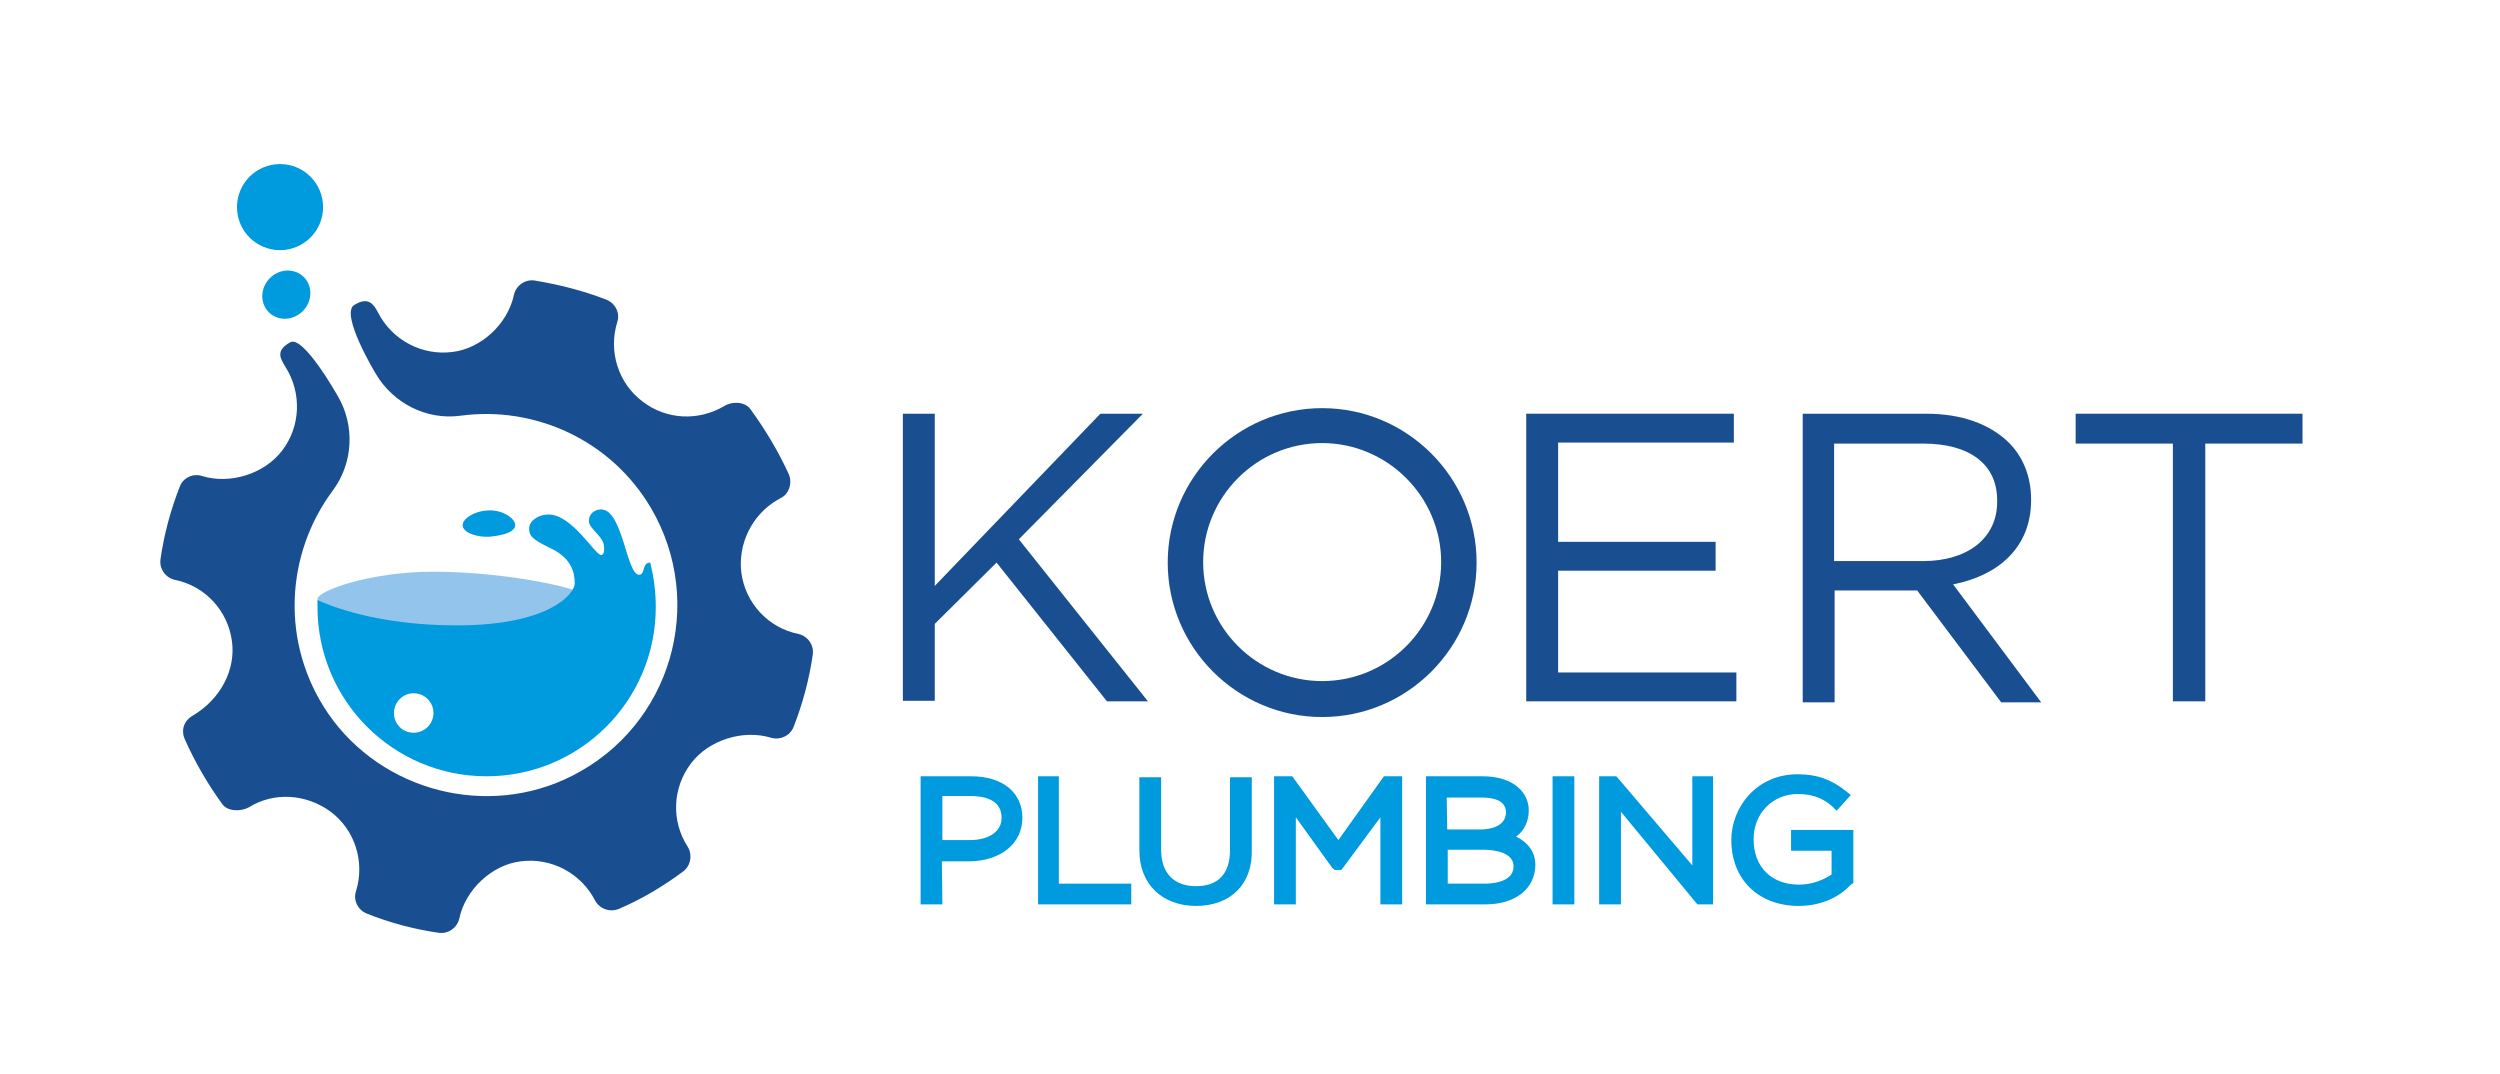
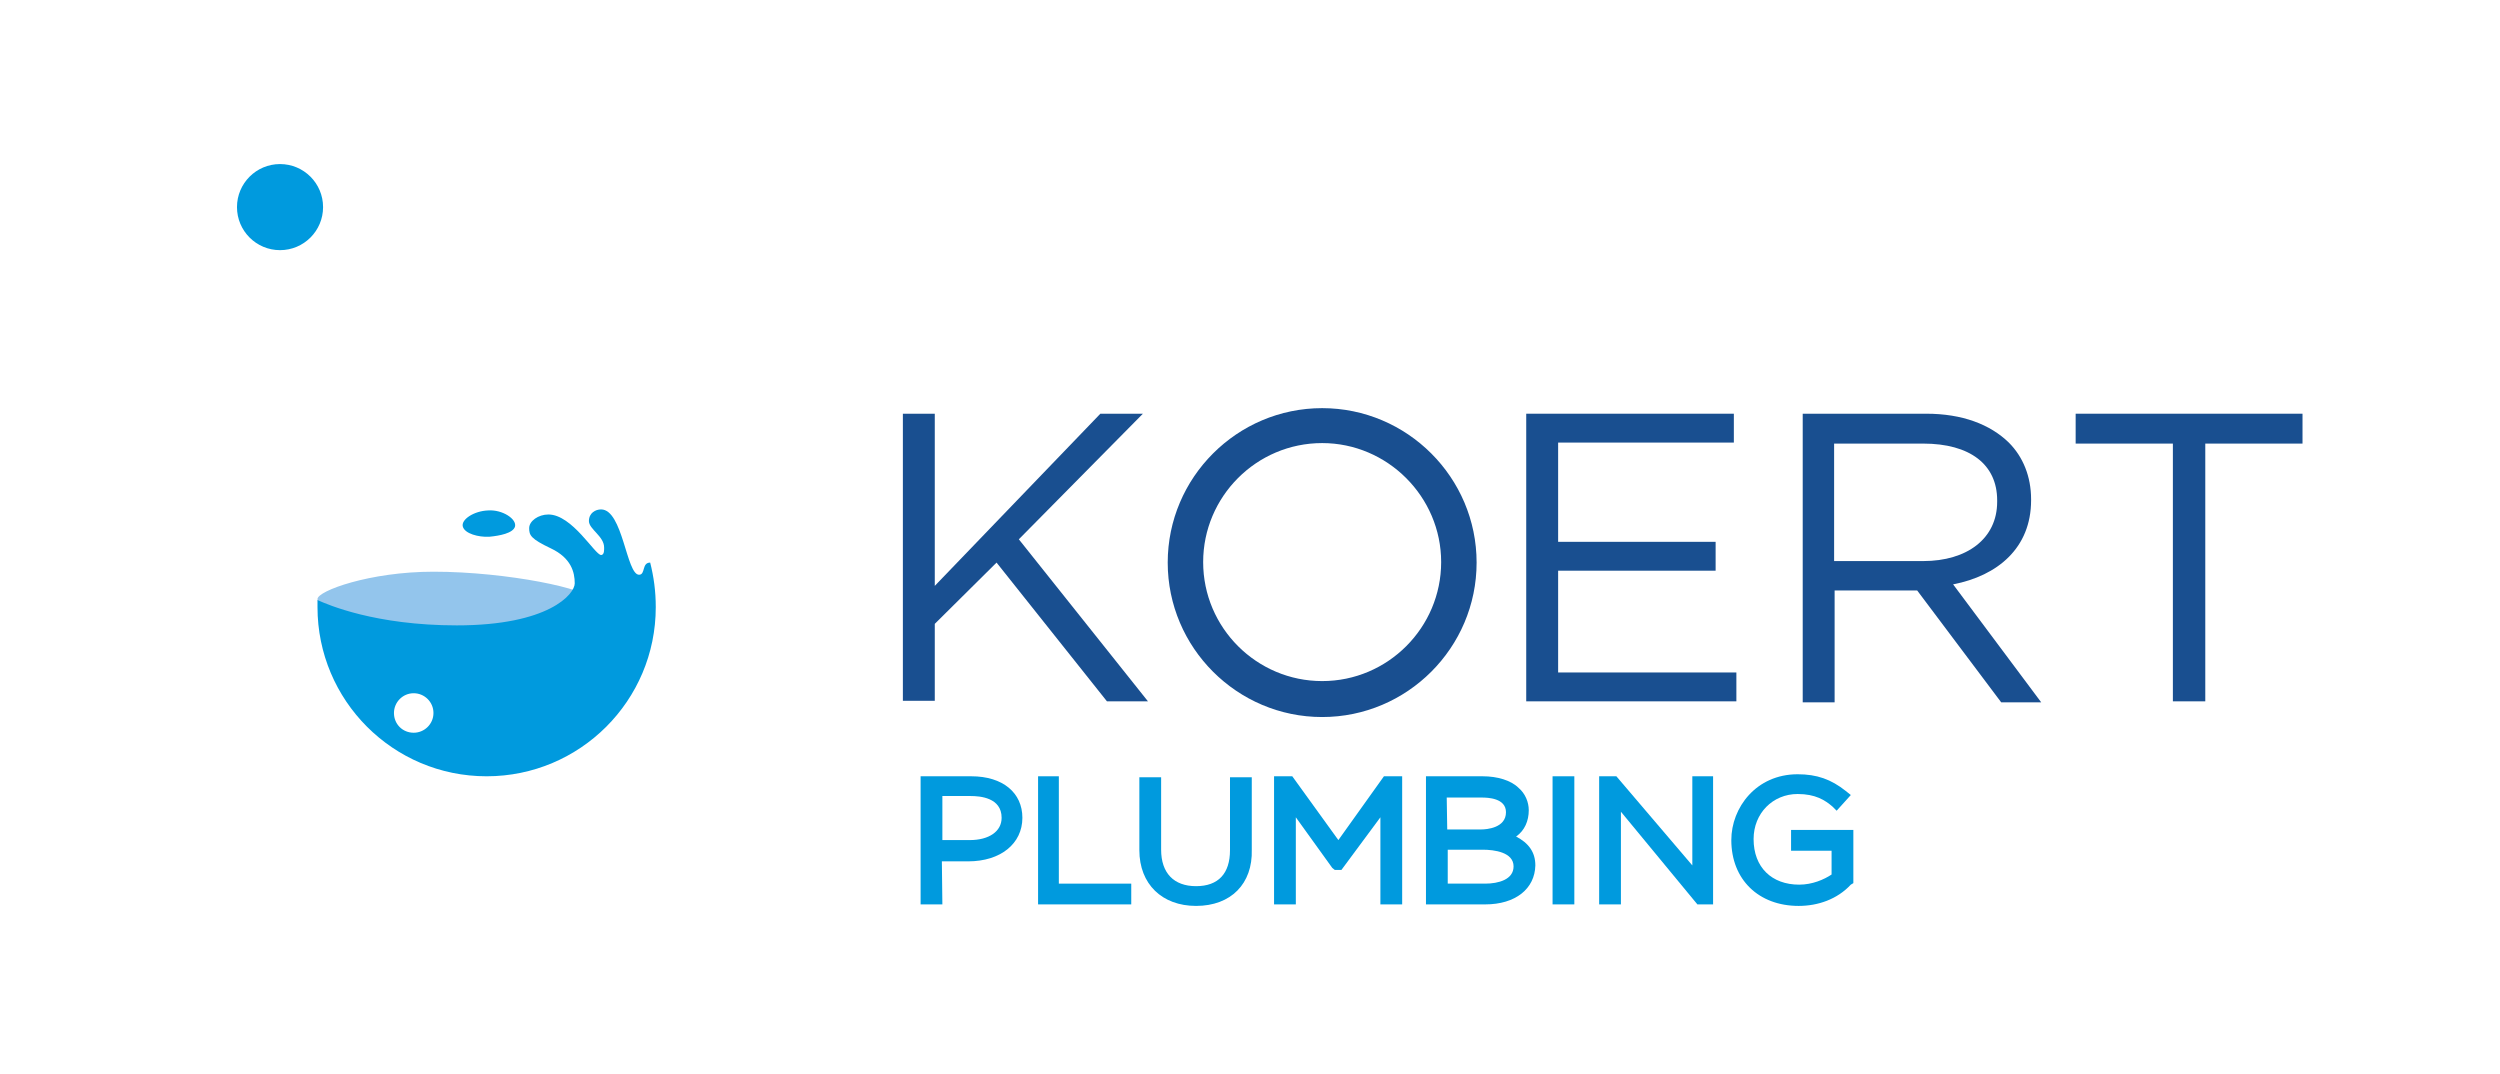
<svg xmlns="http://www.w3.org/2000/svg" version="1.1" id="Layer_1" x="0px" y="0px" width="493.7px" height="212px" viewBox="0 0 493.7 212" enable-background="new 0 0 493.7 212" xml:space="preserve">
  <polygon fill="#194F90" points="178.3,81.7 184.6,81.7 184.6,115.7 217.3,81.7 225.7,81.7 201.2,106.5 226.7,138.5 218.6,138.5   196.8,111.1 184.6,123.2 184.6,138.4 178.3,138.4 " />
  <polygon fill="#194F90" points="301.4,81.7 342.4,81.7 342.4,87.4 307.7,87.4 307.7,107 338.8,107 338.8,112.7 307.7,112.7   307.7,132.8 342.9,132.8 342.9,138.5 301.4,138.5 " />
  <path fill="#194F90" d="M356,81.7h24.4c7.1,0,12.6,2.1,16.3,5.7c2.8,2.8,4.4,6.7,4.4,11.2v0.2c0,9.4-6.6,14.9-15.4,16.6l17.4,23.3  h-7.9l-16.6-22.1h-16.3v22.1H356V81.7L356,81.7z M379.8,110.8c8.6,0,14.6-4.4,14.6-11.7v-0.3c0-7.1-5.4-11.2-14.6-11.2h-17.6v23.2  H379.8L379.8,110.8z" />
  <polygon fill="#194F90" points="429.1,87.6 409.9,87.6 409.9,81.7 454.7,81.7 454.7,87.6 435.5,87.6 435.5,138.5 429.1,138.5 " />
  <path fill="#009ADE" d="M186.1,178.6h-4.3v-25.3h10c6.3,0,10.1,3.3,10.1,8.2c0,5.1-4.3,8.6-10.7,8.6h-5.2L186.1,178.6L186.1,178.6z   M186.1,165.9h5.4c3.8,0,6.3-1.7,6.3-4.4c0-4-4.3-4.3-6.1-4.3h-5.6L186.1,165.9L186.1,165.9z" />
  <polygon fill="#009ADE" points="223.4,178.6 205,178.6 205,153.3 209.1,153.3 209.1,174.5 223.4,174.5 " />
  <path fill="#009ADE" d="M236.2,178.9c-6.7,0-11.2-4.3-11.2-11v-14.4h4.3v14.3c0,4.6,2.5,7.2,6.9,7.2c4.4,0,6.7-2.5,6.7-7.1v-14.4  h4.3v14.3C247.4,174.5,243.1,178.9,236.2,178.9z" />
  <polygon fill="#009ADE" points="276.9,178.6 272.6,178.6 272.6,161.4 264.9,171.8 263.6,171.8 263.1,171.4 255.9,161.4 255.9,178.6   251.6,178.6 251.6,153.3 255.2,153.3 264.3,165.9 273.3,153.3 276.9,153.3 " />
  <path fill="#009ADE" d="M293.3,178.6h-11.7v-25.3h11.2c2.9,0,5.6,0.8,7.1,2.3c1.3,1.1,2,2.8,2,4.4c0,2.1-0.8,4-2.5,5.2  c2.5,1.3,3.8,3.1,3.8,5.7C303.1,175.5,299.3,178.6,293.3,178.6z M285.8,174.5h7.5c2.6,0,5.6-0.8,5.6-3.4c0-2.8-3.8-3.3-6.1-3.3h-6.9  v6.7H285.8z M285.8,163.8h6.7c1.1,0,4.9-0.3,4.9-3.4l0,0c0-2.8-3.6-2.9-4.8-2.9h-6.9L285.8,163.8L285.8,163.8z" />
  <rect x="306.6" y="153.3" fill="#009ADE" width="4.3" height="25.3" />
  <polygon fill="#009ADE" points="338.3,178.6 335.2,178.6 320.1,160.3 320.1,178.6 315.8,178.6 315.8,153.3 319.2,153.3 334.2,170.9   334.2,153.3 338.3,153.3 " />
  <path fill="#009ADE" d="M355.2,178.9c-7.9,0-13.3-5.2-13.3-13l0,0c0-6.4,4.9-13,13.1-13c3.8,0,6.6,1,9.5,3.3l1,0.8l-2.8,3.1  l-0.8-0.8c-1.5-1.3-3.4-2.5-6.9-2.5c-4.9,0-8.7,3.8-8.7,8.9c0,5.6,3.6,9,9,9c2.6,0,4.9-1,6.4-2V168h-8v-4.1H366v10.5l-0.5,0.3  C362.8,177.6,359,178.9,355.2,178.9z" />
  <circle fill="#009ADE" cx="55.3" cy="40.9" r="8.5" />
-   <ellipse transform="matrix(0.687 -0.727 0.727 0.687 -24.585 59.278)" fill="#009ADE" cx="56.5" cy="58.2" rx="4.9" ry="4.6" />
  <g>
    <path fill="#93C5EC" d="M116.5,118.3c0,3.3-13.9,6-28.1,6s-25.7-2.7-25.7-6c0-1.6,10.3-5.4,22.9-5.4   C100.3,112.9,116.5,116.4,116.5,118.3z" />
    <g>
      <path fill="#009ADE" d="M128.4,111.1C128.4,111.1,128.4,111.1,128.4,111.1c-1.7,0-0.9,2.4-2.2,2.4c-2.5,0-3.2-12.9-7.5-12.9    c-1.1,0-2.4,0.7-2.4,2.3c0,1.6,3,3,3,5.2c0,0.3,0.1,1.5-0.6,1.5c-1.2,0-5.7-8-10.4-8c-2,0-3.8,1.3-3.8,2.7c0,1.4,0.3,2.1,4.3,4    c4,1.9,4.7,4.7,4.7,6.9c0,2.1-5.1,8.3-23.3,8.3c-16.1,0-25.5-4.1-27.5-5c0,0.5,0,0.9,0,1.4c0,18.4,14.9,33.4,33.4,33.4    c18.4,0,33.4-14.9,33.4-33.4C129.5,116.7,129.1,113.9,128.4,111.1z M81.7,144.7c-2.2,0-3.9-1.7-3.9-3.9c0-2.1,1.7-3.9,3.9-3.9    c2.1,0,3.9,1.7,3.9,3.9C85.6,143,83.8,144.7,81.7,144.7z" />
    </g>
    <path fill="#009ADE" d="M101.7,104c-0.4,1.3-3,1.8-5.1,2c-2.1,0.1-4.8-0.6-5.2-2c-0.4-1.4,2.2-3.1,5-3.2   C99.2,100.6,102.1,102.5,101.7,104z" />
  </g>
  <g>
-     <path fill="#194F90" d="M148.2,80.8c-1.1-1.5-3.6-1.6-5.2-0.6c-5.1,3-11.4,2.7-16.1-0.9c-4.8-3.6-6.8-9.9-5-15.7   c0.6-1.8-0.4-3.7-2.1-4.4c-4.6-1.8-9.4-3-14.2-3.8c-1.9-0.3-3.7,1-4.1,2.8c-1.2,5.7-6.4,10.6-12.1,11.3c-6,0.8-11.9-2.3-14.7-7.7   c-0.9-1.7-1.9-3.3-4.7-1.6v0c-3,1.7,4.2,13.6,4.2,13.6c3.4,5.8,10,9.2,16.7,8.3c14.7-2,29.8,4.8,37.7,18.3   c10.9,18.7,4,42.9-15.6,52.8c-16.7,8.5-37.6,3.1-48.2-12.3c-9.5-13.9-8.4-31.5,0.9-44c4.1-5.5,4.4-12.9,1-18.7   c0,0-6.8-12.1-9.4-10.6v0c-3,1.7-1.9,3.2-0.9,4.9c3.2,5.1,3,11.7-0.7,16.5c-3.5,4.6-10.3,6.7-15.8,5c-1.8-0.6-3.8,0.4-4.4,2.1   c-1.8,4.6-3.1,9.4-3.8,14.3c-0.3,1.9,1,3.7,2.8,4.1c6,1.2,10.5,6.1,11.3,12.1c0.8,5.7-2.3,11.5-7.7,14.7c-1.8,1-2.4,2.9-1.6,4.7   c2,4.5,4.5,8.8,7.4,12.8c1.1,1.5,3.7,1.5,5.3,0.6c4.8-3,11.2-2.7,16.1,0.9c4.8,3.6,6.8,9.9,5,15.7c-0.6,1.8,0.4,3.7,2.1,4.4   c4.5,1.8,9.3,3.1,14.2,3.8c1.9,0.3,3.7-1,4.1-2.8c1.2-5.7,6.4-10.6,12.1-11.3c6-0.8,11.9,2.3,14.7,7.7c0.9,1.7,2.9,2.4,4.7,1.7   c2.3-1,4.5-2.1,6.7-3.4c2-1.2,4-2.5,6-4c1.5-1.1,1.9-3.3,0.9-4.9c-3.3-5.1-3-11.7,0.7-16.5c3.5-4.6,10.3-6.7,15.8-5   c1.8,0.5,3.7-0.4,4.4-2.1c1.8-4.6,3.1-9.4,3.8-14.3c0.3-1.9-1-3.7-2.8-4.1c-6-1.2-10.5-6.1-11.3-12.1c-0.7-5.7,2.1-11.4,7-14.3   l0.7-0.4c1.7-0.8,2.4-2.9,1.7-4.7C153.7,89.1,151.1,84.8,148.2,80.8z" />
-   </g>
+     </g>
  <path fill="#194F90" d="M261.1,141.6c-16.8,0-30.5-13.7-30.5-30.5c0-16.8,13.7-30.5,30.5-30.5c16.8,0,30.5,13.7,30.5,30.5  C291.6,127.9,277.9,141.6,261.1,141.6z M261.1,87.5c-13,0-23.5,10.6-23.5,23.5c0,13,10.6,23.5,23.5,23.5c13,0,23.5-10.6,23.5-23.5  C284.6,98.1,274,87.5,261.1,87.5z" />
</svg>